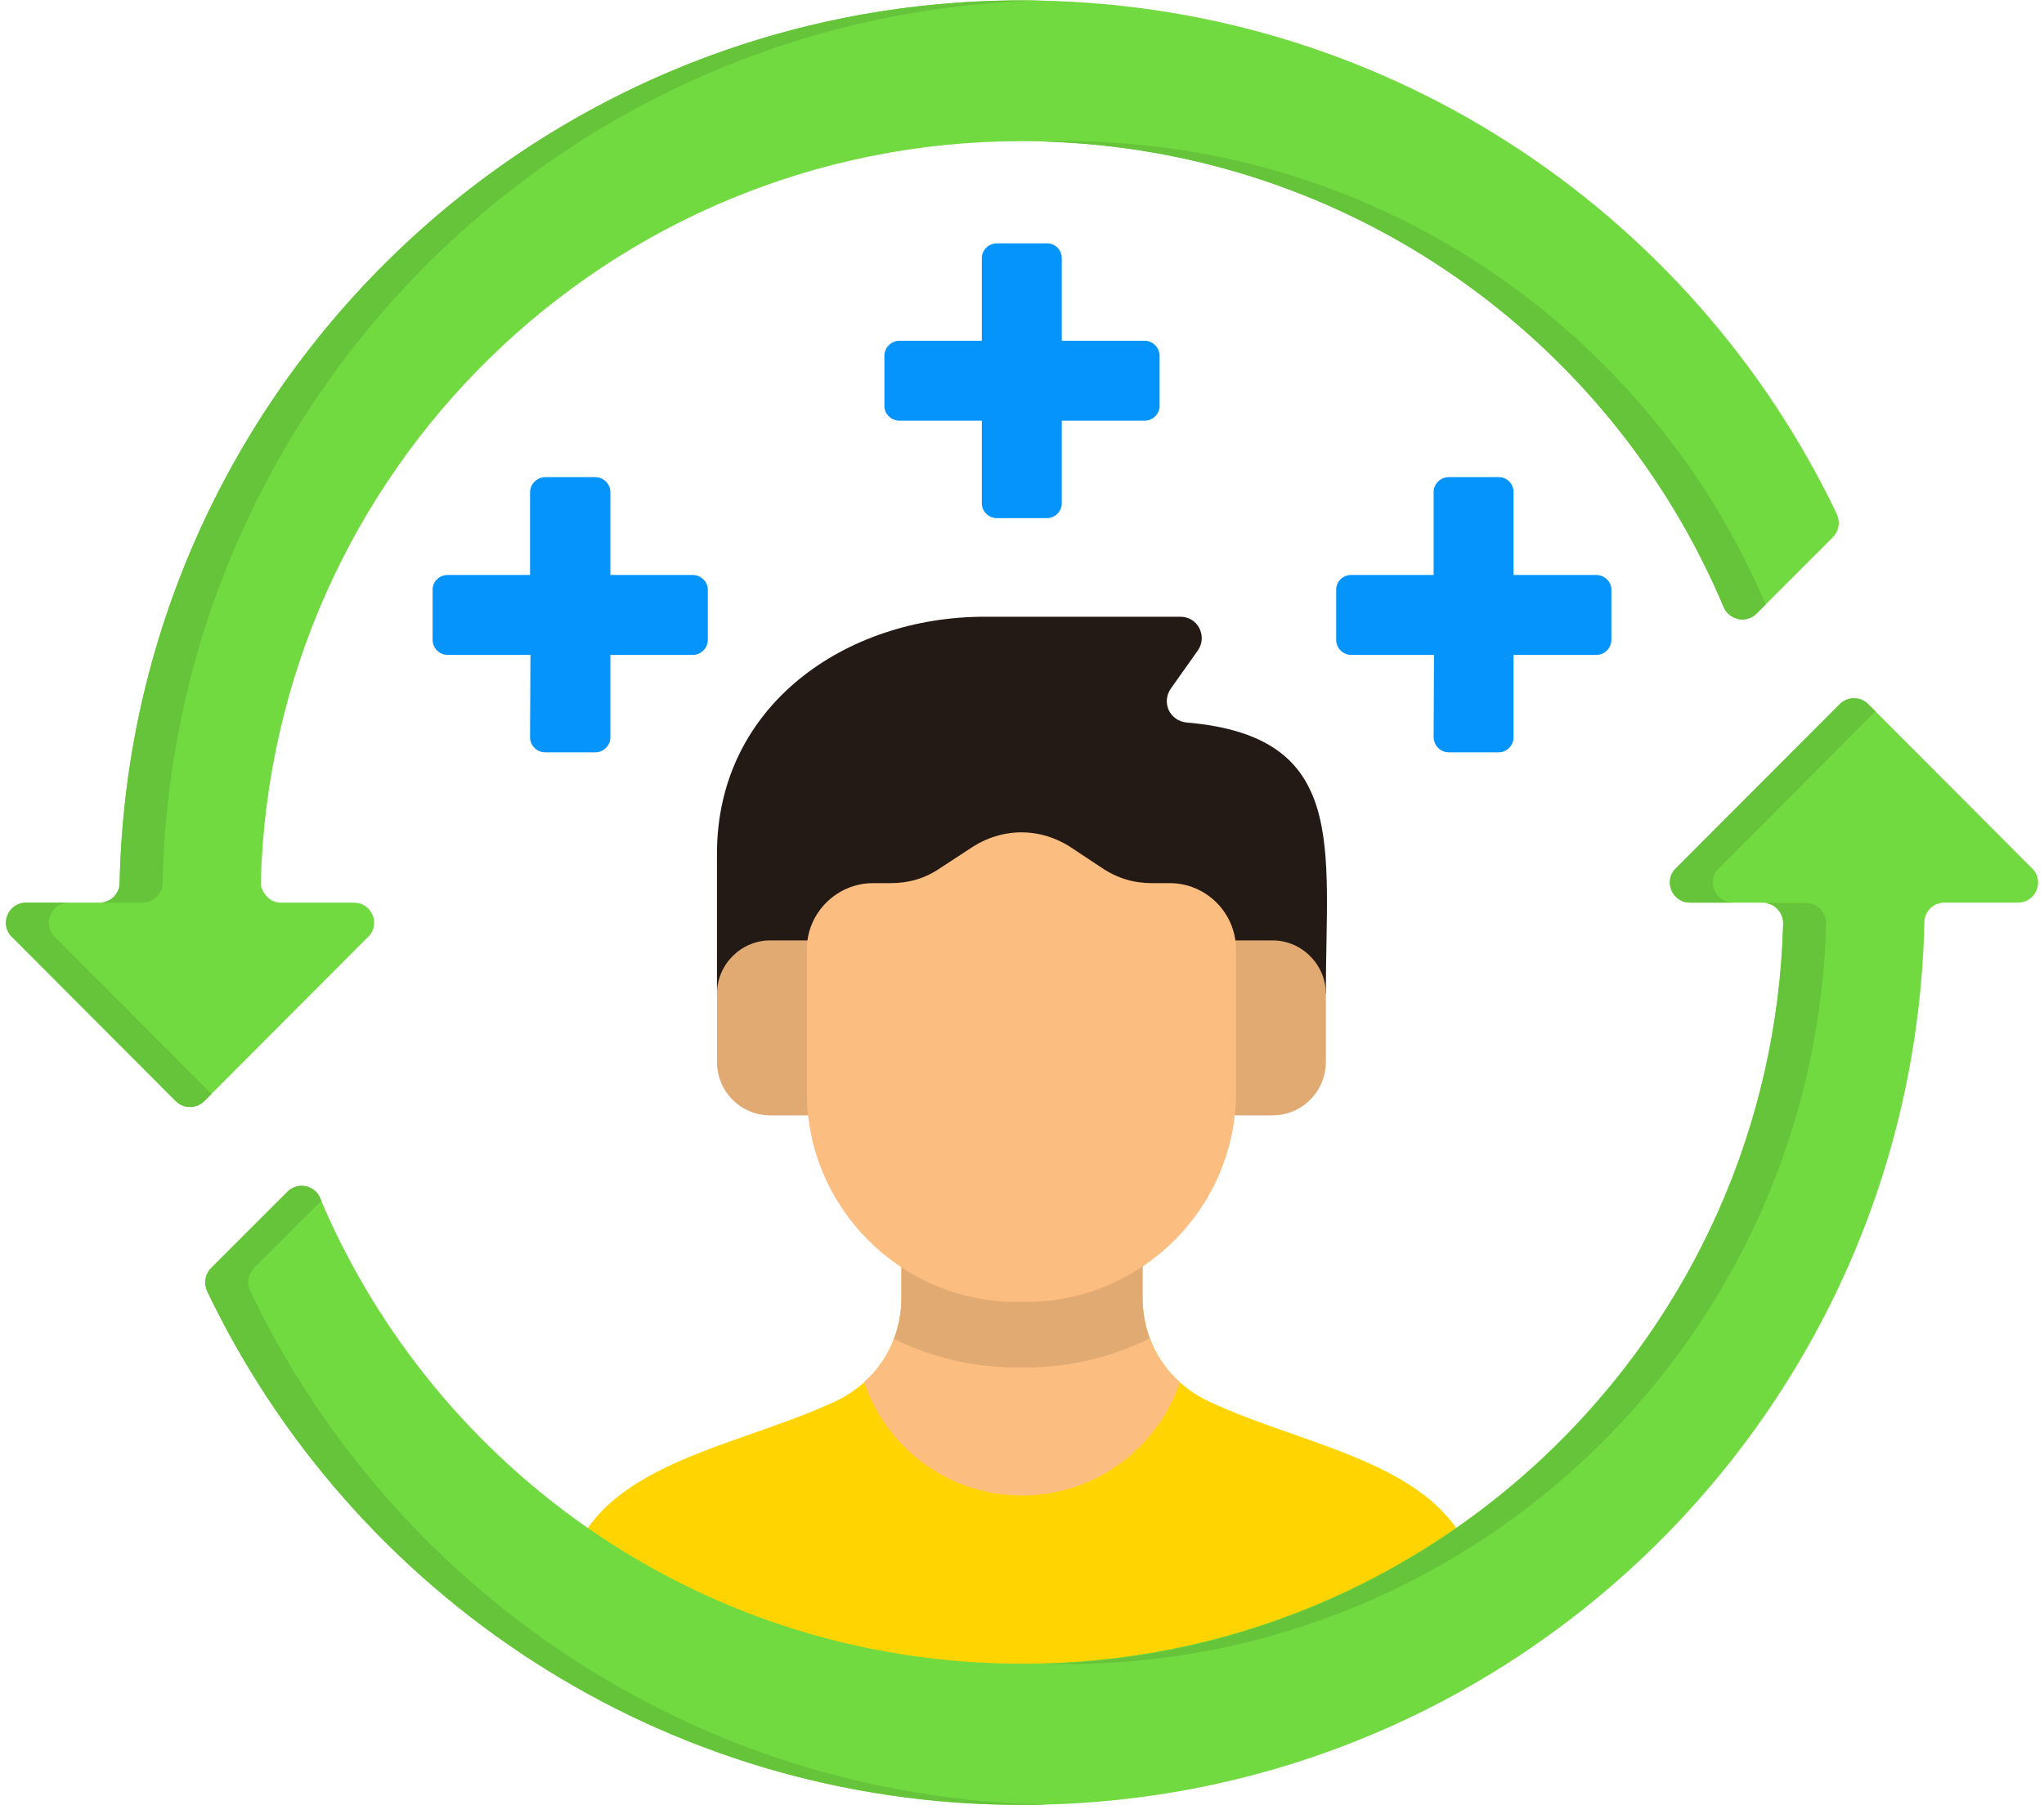
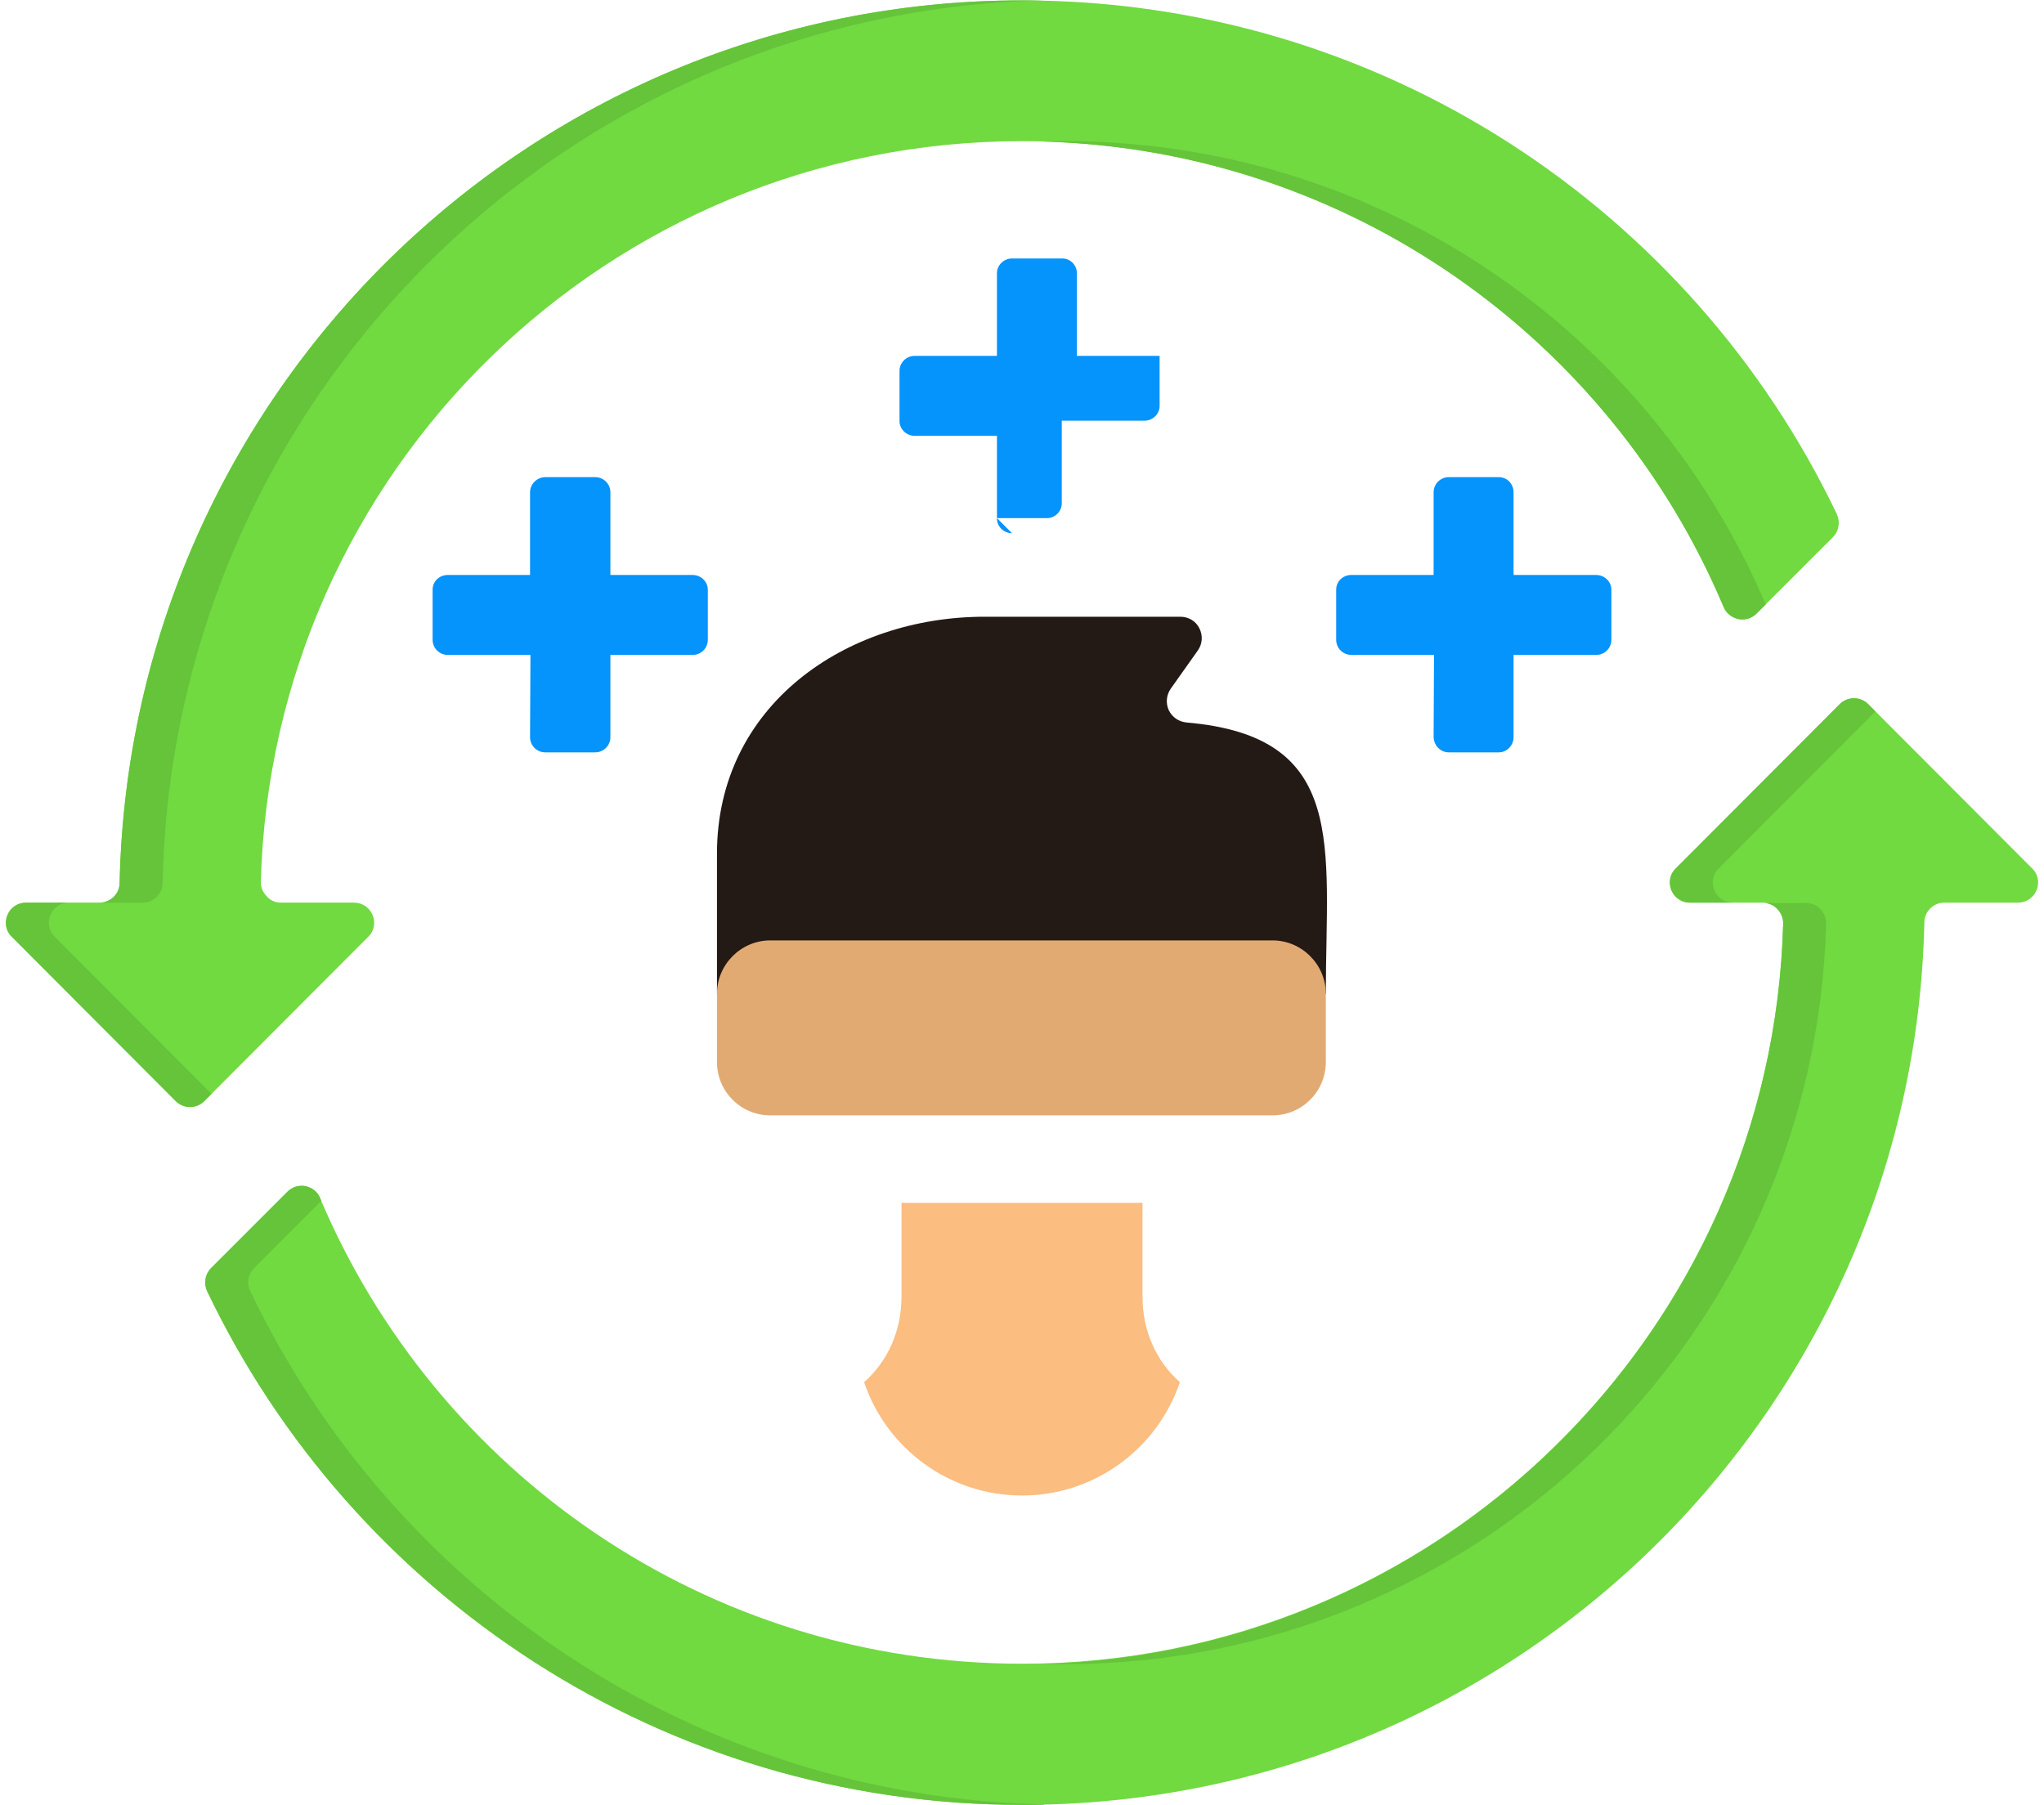
<svg xmlns="http://www.w3.org/2000/svg" version="1.2" viewBox="0 0 512 454" width="60" height="53">
  <title>Addiction Recovery Apps-svg</title>
  <style>
		.s0 { fill: #ffd400 } 
		.s1 { fill: #fbbd80 } 
		.s2 { fill: #e2aa73 } 
		.s3 { fill: #231915 } 
		.s4 { fill: #70da40 } 
		.s5 { fill: #0593fc } 
		.s6 { fill: #65c43a } 
	</style>
  <g>
    <g>
-       <path fill-rule="evenodd" class="s0" d="m225.7 302.5h60.6v23.6c0 11.6 6.3 21.5 16.8 26.4 28.4 13.3 68.3 16.3 68.3 53.1v6.8c-32.7 18.3-70.4 28.7-110.5 28.7-44.2 0-85.4-12.6-120.3-34.4v-1.1c0-36.8 39.9-39.9 68.3-53.1 10.5-4.9 16.8-14.8 16.8-26.4z" />
      <path fill-rule="evenodd" class="s1" d="m225.7 302.5h60.6v23.6c0 8.5 3.4 16.2 9.4 21.5-5.6 16.6-21.3 28.5-39.7 28.5-18.4 0-34.1-11.9-39.7-28.5 6-5.3 9.4-13 9.4-21.5 0 0 0-23.6 0-23.6z" />
-       <path fill-rule="evenodd" class="s2" d="m225.7 302.5h60.6v23.6c0 3.7 0.6 7.2 1.8 10.5-9.3 4.6-19.9 7.3-31 7.3h-2.5c-11.1 0-21.5-2.6-30.8-7.2 1.3-3.3 1.9-6.8 1.9-10.6v-23.6z" />
      <path fill-rule="evenodd" class="s3" d="m179.3 249.9h153.1c0-37.1 5.8-64.7-35-68.2-2-0.2-3.6-1.3-4.5-3.1-0.8-1.8-0.6-3.8 0.5-5.4l6.8-9.6c1.2-1.7 1.3-3.8 0.4-5.6-0.9-1.8-2.7-2.9-4.8-2.9h-49.2c-34.8 0-67.3 22.2-67.3 59.6z" />
      <path fill-rule="evenodd" class="s2" d="m192.7 236.5h126.3c7.4 0 13.4 6.1 13.4 13.4v17.2c0 7.4-6 13.4-13.4 13.4h-126.3c-7.4 0-13.4-6-13.4-13.4v-17.2c0-7.3 6-13.4 13.4-13.4z" />
-       <path fill-rule="evenodd" class="s1" d="m268.6 213.3l7.4 4.9c4 2.7 8.1 3.9 12.8 3.9h4.4c9.1 0 16.6 7.5 16.6 16.6v36.1c0 28.9-23.7 52.6-52.7 52.6h-2.5c-29 0-52.7-23.7-52.7-52.6v-36.1c0-9.1 7.5-16.6 16.6-16.6h4.4c4.7 0 8.8-1.2 12.7-3.9l7.5-4.9c7.9-5.3 17.6-5.3 25.5 0z" />
    </g>
    <path class="s4" d="m256 0.1c90.4 0 168.4 52.8 204.9 129.2 0.9 2 0.5 4.3-1 5.8l-19.2 19.2c-1.2 1.2-2.8 1.7-4.6 1.4-1.6-0.4-3-1.4-3.7-3.1-29-68.8-97-117.1-176.4-117.1-104 0-188.6 82.9-191.4 186.3 0 1.4 0.5 2.6 1.5 3.6 0.9 1.1 2.2 1.6 3.6 1.6h18.3c2.1 0 3.9 1.2 4.7 3.1 0.8 1.9 0.4 4.1-1.1 5.5l-41.2 41.3c-2 2-5.2 2-7.2 0l-41.2-41.3c-1.5-1.4-1.9-3.6-1.1-5.5 0.8-1.9 2.6-3.1 4.7-3.1h18.5c2.7 0 5-2.2 5-5 2.7-123 103.2-221.9 226.9-221.9zm212.8 177l41.2 41.3c1.5 1.4 1.9 3.6 1.1 5.5-0.8 1.9-2.6 3.1-4.7 3.1h-18.5c-2.7 0-5 2.2-5 5-2.7 123-103.2 221.9-226.9 221.9-90.4 0-168.4-52.8-204.9-129.2-0.9-2-0.5-4.3 1-5.8l19.2-19.2c1.2-1.2 2.8-1.7 4.5-1.4 1.7 0.4 3.1 1.4 3.7 3 29.1 68.9 97.1 117.1 176.5 117.1 104 0 188.6-82.9 191.4-186.2 0-1.4-0.5-2.7-1.5-3.7-0.9-1-2.2-1.5-3.6-1.5h-18.3c-2.1 0-3.9-1.2-4.7-3.1-0.8-1.9-0.4-4.1 1.1-5.5l41.2-41.3c2-2 5.2-2 7.2 0z" />
-     <path fill-rule="evenodd" class="s5" d="m249.7 130.3h12.6c2 0 3.7-1.7 3.7-3.7v-20.8h20.8c2.1 0 3.8-1.7 3.8-3.7v-12.6c0-2.1-1.7-3.8-3.8-3.8h-20.8v-20.8c0-2-1.6-3.7-3.7-3.7h-12.6c-2.1 0-3.8 1.7-3.8 3.7v20.8h-20.7c-2.1 0-3.8 1.7-3.8 3.8v12.6c0 2 1.7 3.7 3.8 3.7h20.7v20.8c0 2 1.7 3.7 3.8 3.7z" />
+     <path fill-rule="evenodd" class="s5" d="m249.7 130.3h12.6c2 0 3.7-1.7 3.7-3.7v-20.8h20.8c2.1 0 3.8-1.7 3.8-3.7v-12.6h-20.8v-20.8c0-2-1.6-3.7-3.7-3.7h-12.6c-2.1 0-3.8 1.7-3.8 3.7v20.8h-20.7c-2.1 0-3.8 1.7-3.8 3.8v12.6c0 2 1.7 3.7 3.8 3.7h20.7v20.8c0 2 1.7 3.7 3.8 3.7z" />
    <path fill-rule="evenodd" class="s5" d="m363.3 189.2h12.6c2 0 3.7-1.7 3.7-3.8v-20.7h20.8c2.1 0 3.8-1.7 3.8-3.8v-12.6c0-2-1.7-3.7-3.8-3.7h-20.8v-20.8c0-2.1-1.6-3.8-3.7-3.8h-12.6c-2.1 0-3.8 1.7-3.8 3.8v20.8h-20.7c-2.1 0-3.8 1.6-3.8 3.7v12.6c0 2.1 1.7 3.8 3.8 3.8h20.8l-0.1 20.7c0.1 2.1 1.7 3.8 3.8 3.8z" />
    <path fill-rule="evenodd" class="s5" d="m136.1 189.2h12.6c2.1 0 3.8-1.7 3.8-3.8v-20.7h20.7c2.1 0 3.8-1.7 3.8-3.8v-12.6c0-2-1.7-3.7-3.8-3.7h-20.7v-20.8c0-2.1-1.7-3.8-3.8-3.8h-12.6c-2 0-3.8 1.7-3.8 3.8v20.8h-20.7c-2.1 0-3.8 1.6-3.8 3.7v12.6c0 2.1 1.7 3.8 3.8 3.8h20.8l-0.1 20.7c0 2.1 1.7 3.8 3.8 3.8z" />
    <path class="s6" d="m256 0.1q2.7 0 5.3 0c-121.1 2.9-218.8 100.7-221.4 221.9 0 2.8-2.3 5-5 5h-18.5c-2.1 0-3.9 1.2-4.7 3.1-0.8 1.9-0.4 4.1 1.1 5.5l39.4 39.5-1.8 1.8c-2 2-5.2 2-7.2 0l-41.2-41.3c-1.5-1.4-1.9-3.6-1.1-5.5 0.8-1.9 2.6-3.1 4.7-3.1h18.5c2.7 0 5-2.2 5-5 2.7-123 103.2-221.9 226.9-221.9zm187 151.9l-2.3 2.3c-1.2 1.2-2.8 1.7-4.5 1.4-1.7-0.4-3.1-1.4-3.8-3.1-28.3-67.2-94-114.8-171.1-117 1.9 0 3.7-0.1 5.5-0.1 79.1 0 147 48 176.2 116.5zm25.8 25.1l1.8 1.8-39.4 39.5c-1.5 1.4-1.9 3.5-1.1 5.5 0.8 1.9 2.6 3.1 4.7 3.1h-10.8c-2.1 0-3.9-1.2-4.7-3.1-0.8-2-0.4-4.1 1.1-5.5l41.2-41.3c2-2 5.2-2 7.2 0zm-207.3 276.8q-2.8 0-5.5 0c-90.4 0-168.4-52.8-204.9-129.2-0.9-2-0.5-4.3 1-5.8l19.2-19.2c1.2-1.2 2.8-1.7 4.6-1.4 1.6 0.4 3 1.4 3.6 3 0.2 0.3 0.2 0.5 0.3 0.7l-16.9 16.9c-1.5 1.5-1.9 3.8-1 5.7 35.8 75 111.5 127.2 199.6 129.2zm-0.1-35.4c101.5-2.9 183.3-84.7 186-186.2 0-1.4-0.5-2.7-1.5-3.7-0.9-1-2.2-1.5-3.6-1.5h10.8c1.4 0 2.7 0.5 3.6 1.5 1 1 1.5 2.3 1.5 3.7-2.8 103.3-87.4 186.2-191.4 186.2q-2.7 0-5.4 0z" />
  </g>
</svg>